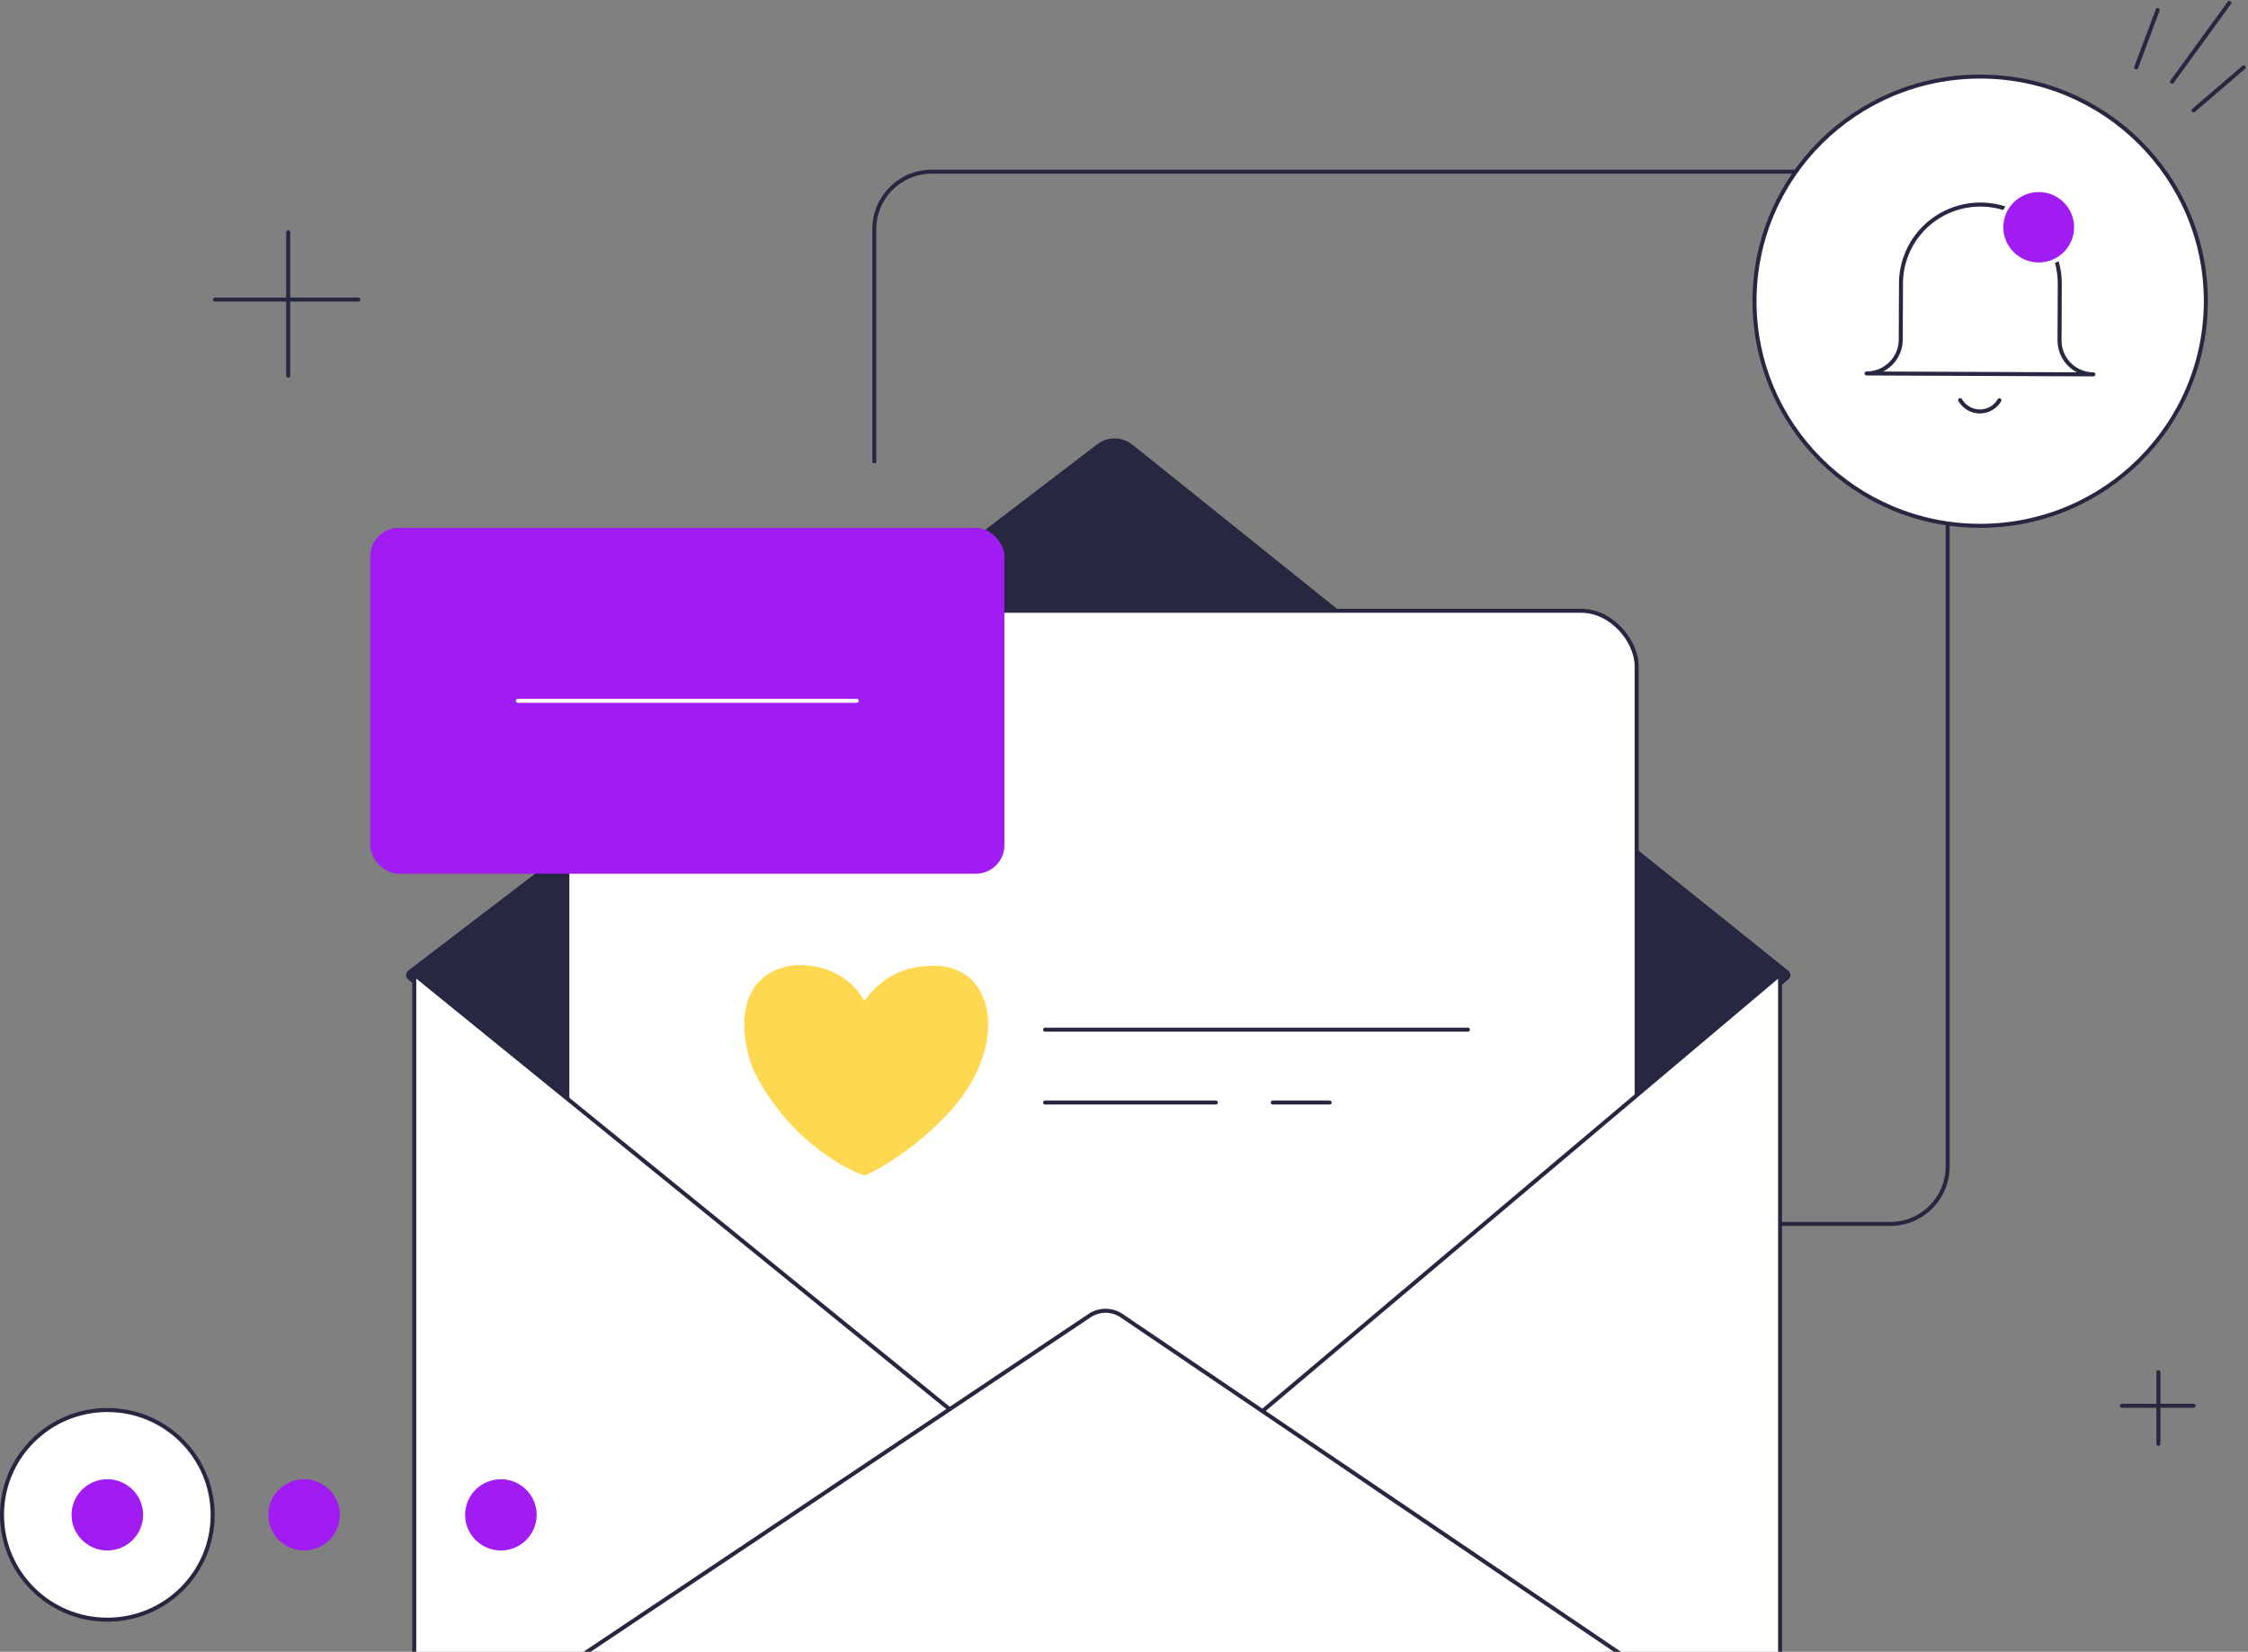
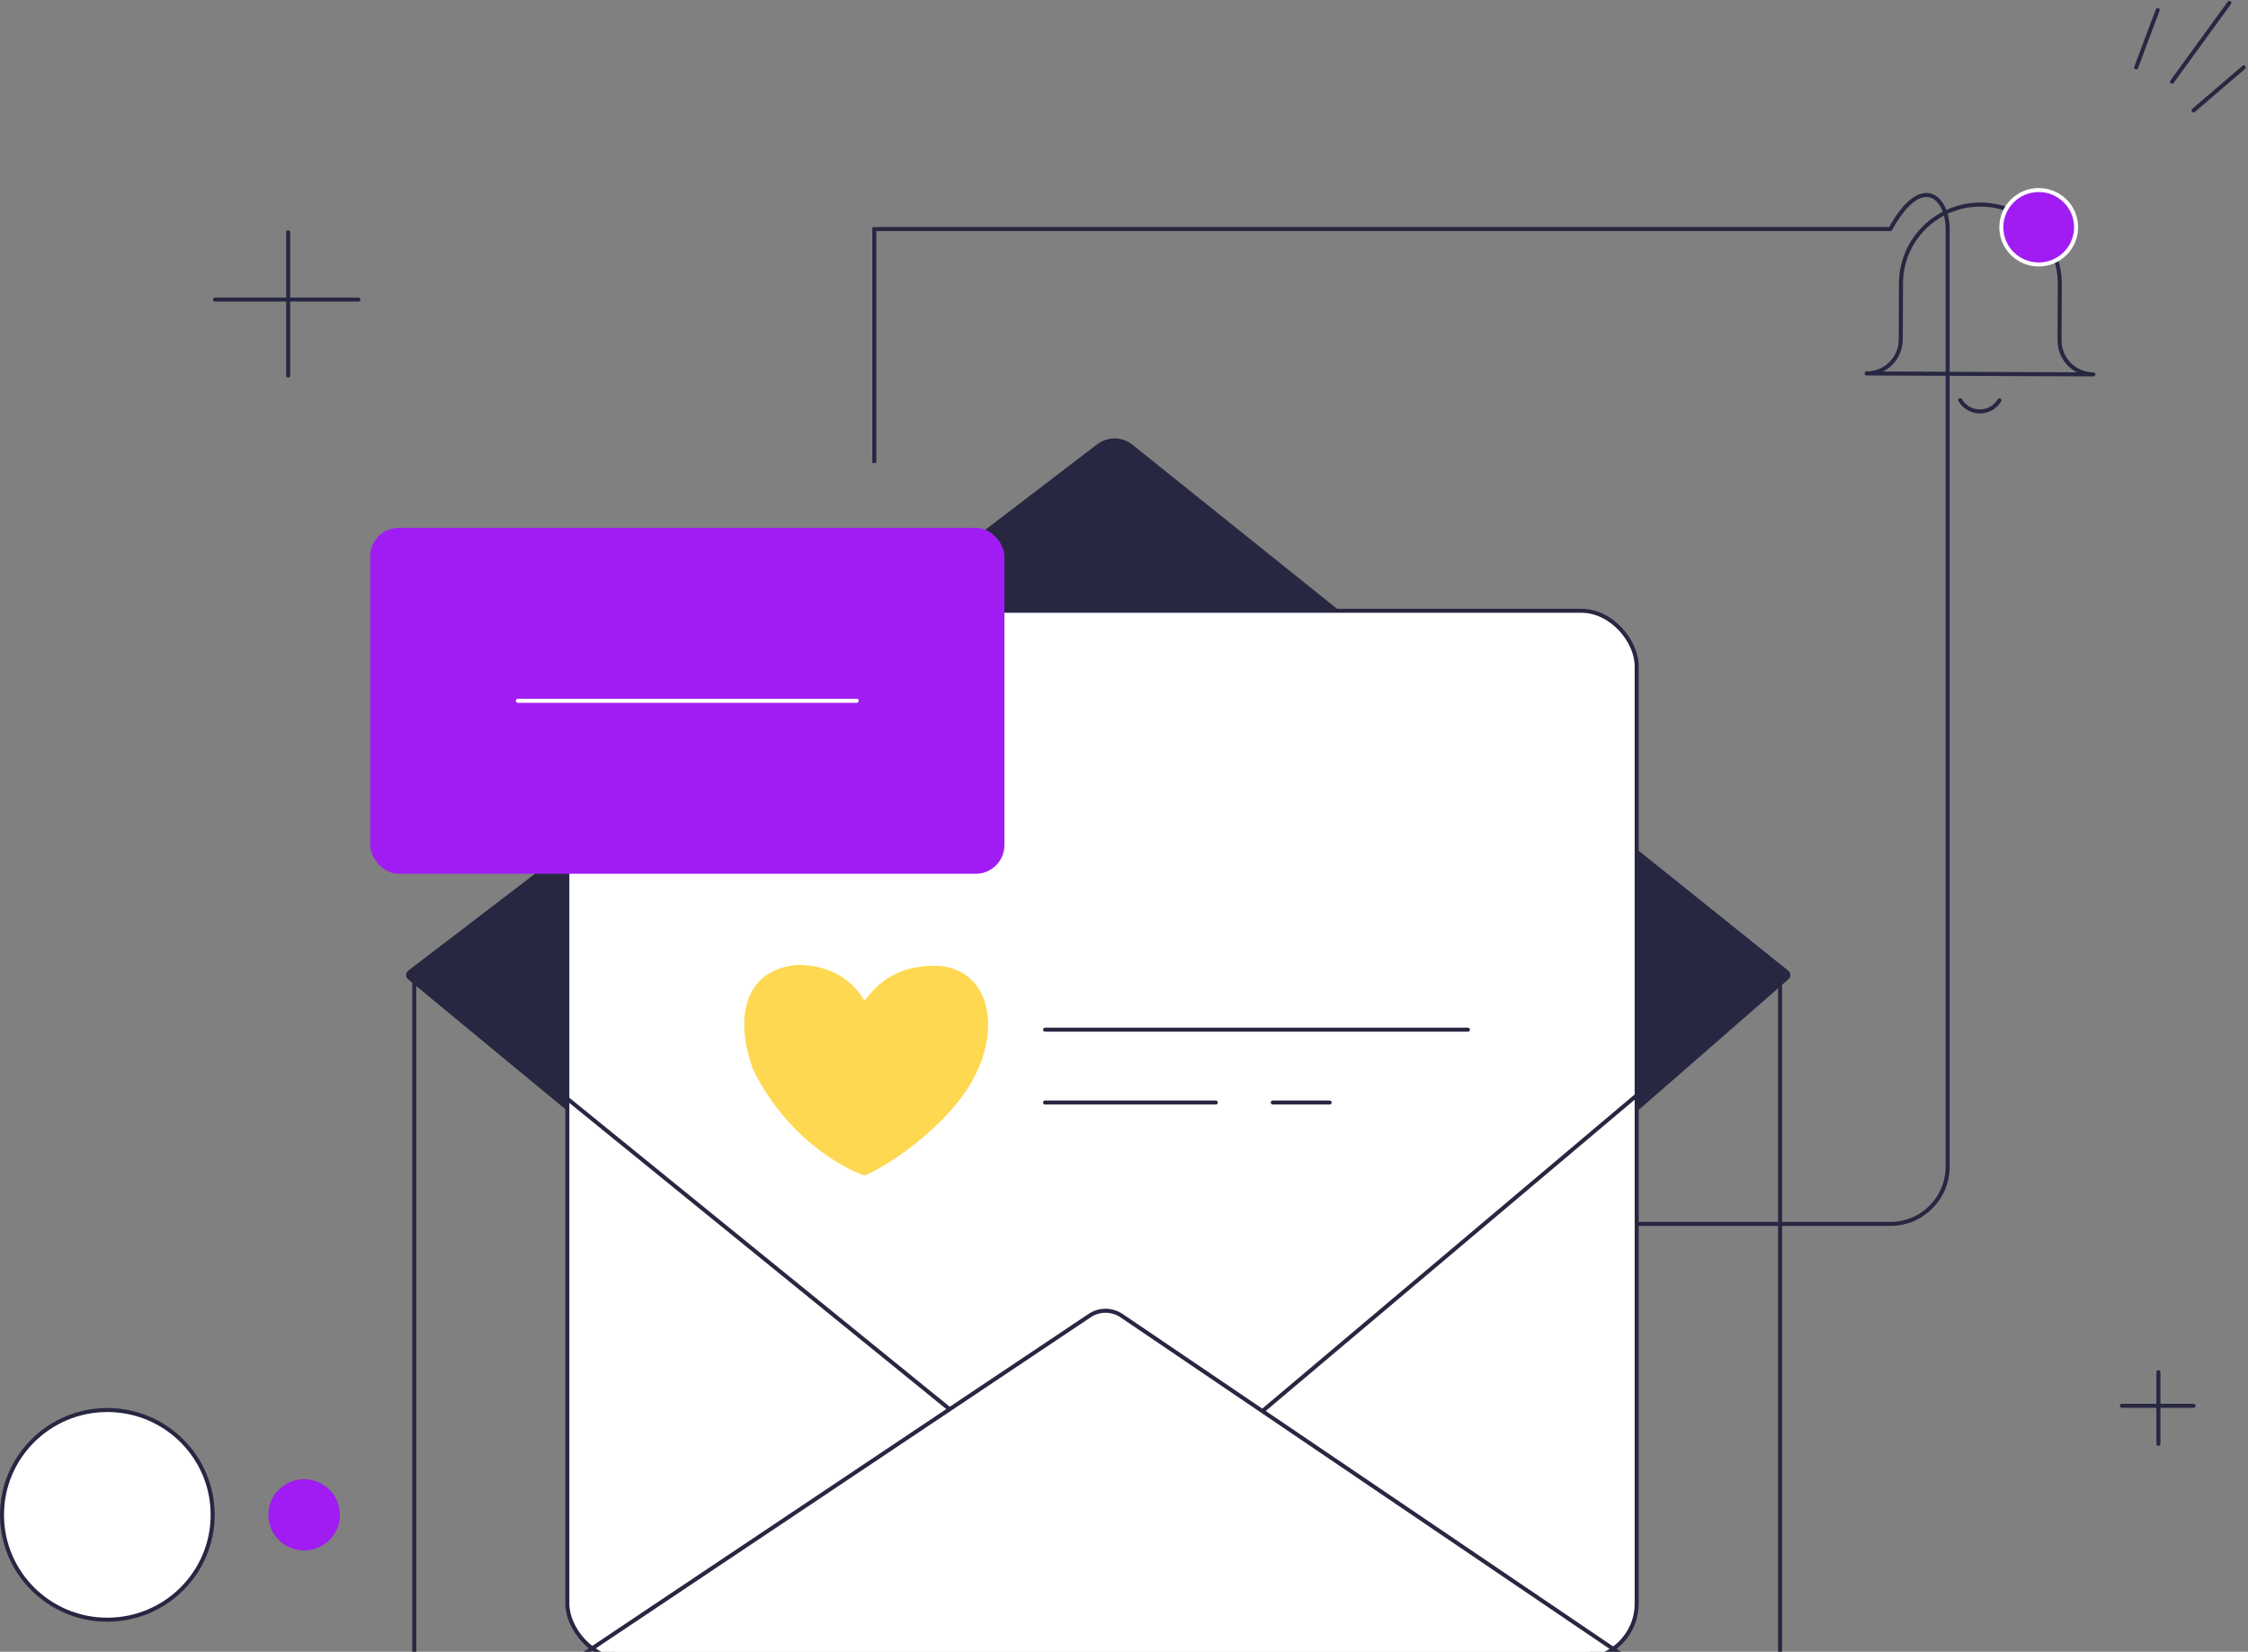
<svg xmlns="http://www.w3.org/2000/svg" width="392" height="288" viewBox="0 0 392 288" fill="none">
  <rect x="0" y="0" width="392" height="288" fill="#808080" stroke="none" />
-   <path d="M152.462 80.742V39.935C152.462 34.413 156.939 29.936 162.462 29.936H329.627C335.15 29.936 339.627 34.413 339.627 39.935V203.403C339.627 208.926 335.15 213.403 329.627 213.403H246.045" stroke="#272742" stroke-width="0.7" />
+   <path d="M152.462 80.742V39.935H329.627C335.15 29.936 339.627 34.413 339.627 39.935V203.403C339.627 208.926 335.15 213.403 329.627 213.403H246.045" stroke="#272742" stroke-width="0.7" />
  <path d="M194.428 271.266C219.466 251.542 302.513 178.924 311.877 170.729C312.345 170.32 312.293 169.618 311.808 169.229L197.481 77.545C195.688 76.107 193.145 76.077 191.318 77.472L71.222 169.212C70.711 169.602 70.655 170.333 71.151 170.743C81.288 179.131 171.567 253.791 194.428 271.266Z" fill="#272742" />
  <rect x="98.932" y="106.496" width="186.465" height="182.768" rx="9.65" fill="white" stroke="#272742" stroke-width="0.7" />
-   <path d="M82.25 320.956C76.722 320.963 72.237 316.484 72.237 310.956L72.237 169.892L193.582 268.444L310.405 169.892V310.678C310.405 316.196 305.936 320.671 300.418 320.678L82.25 320.956Z" fill="white" />
  <path d="M72.237 169.892L72.458 169.62C72.353 169.535 72.209 169.518 72.087 169.576C71.965 169.634 71.887 169.757 71.887 169.892L72.237 169.892ZM193.582 268.444L193.361 268.715C193.492 268.821 193.679 268.819 193.807 268.711L193.582 268.444ZM310.405 169.892H310.755C310.755 169.755 310.676 169.632 310.553 169.574C310.429 169.517 310.284 169.536 310.179 169.624L310.405 169.892ZM300.418 320.678L300.417 320.328L300.418 320.678ZM72.017 170.163L193.361 268.715L193.802 268.172L72.458 169.62L72.017 170.163ZM193.807 268.711L310.631 170.159L310.179 169.624L193.356 268.176L193.807 268.711ZM310.055 169.892V310.678H310.755V169.892H310.055ZM300.417 320.328L82.25 320.606L82.251 321.306L300.418 321.028L300.417 320.328ZM72.587 310.956L72.587 169.892L71.887 169.892L71.887 310.956H72.587ZM82.25 320.606C76.915 320.613 72.587 316.29 72.587 310.956H71.887C71.887 316.677 76.529 321.313 82.251 321.306L82.25 320.606ZM310.055 310.678C310.055 316.002 305.742 320.321 300.417 320.328L300.418 321.028C306.129 321.02 310.755 316.389 310.755 310.678H310.055Z" fill="#272742" />
  <path d="M195.589 229.406L275.099 283.297C279.177 286.062 277.221 292.436 272.294 292.436H112.214C107.271 292.436 105.326 286.028 109.434 283.28L190.004 229.388C191.696 228.257 193.905 228.264 195.589 229.406Z" fill="white" />
  <path d="M95.746 292.436L190.004 229.388C191.696 228.257 193.904 228.264 195.589 229.406L288.582 292.436" stroke="#272742" stroke-width="0.7" stroke-linecap="round" />
-   <path d="M384.65 52.516C384.65 74.145 367.033 91.682 345.298 91.682C323.564 91.682 305.947 74.145 305.947 52.516C305.947 30.887 323.564 13.35 345.298 13.35C367.033 13.35 384.65 30.887 384.65 52.516Z" fill="white" stroke="#272742" stroke-width="0.7" />
  <path d="M348.656 69.792C348.306 70.387 347.805 70.88 347.203 71.222C346.601 71.564 345.92 71.742 345.227 71.739C344.534 71.737 343.853 71.553 343.254 71.206C342.655 70.859 342.158 70.362 341.813 69.764M365.046 65.278L325.489 65.115C327.062 65.121 328.574 64.505 329.692 63.402C330.809 62.299 331.44 60.8 331.447 59.233L331.488 49.39C331.503 45.735 332.976 42.236 335.583 39.662C338.191 37.089 341.718 35.651 345.39 35.666C349.062 35.681 352.578 37.148 355.163 39.743C357.749 42.338 359.193 45.849 359.178 49.504L359.137 59.347C359.131 60.914 359.75 62.418 360.858 63.531C361.966 64.643 363.473 65.271 365.046 65.278Z" stroke="#272742" stroke-width="0.7" stroke-linecap="round" stroke-linejoin="round" />
  <path d="M362.026 39.651C362.011 43.233 359.081 46.127 355.479 46.112C351.876 46.098 348.97 43.179 348.985 39.597C349 36.016 351.93 33.121 355.532 33.136C359.135 33.151 362.041 36.069 362.026 39.651Z" fill="#A11CF2" stroke="white" stroke-width="0.7" />
  <path d="M0.35 264.129C0.35 254.035 8.571 245.85 18.716 245.85C28.861 245.85 37.083 254.035 37.083 264.129C37.083 274.222 28.861 282.408 18.716 282.408C8.571 282.408 0.35 274.222 0.35 264.129Z" fill="white" stroke="#272742" stroke-width="0.7" />
-   <ellipse cx="18.716" cy="264.129" rx="6.239" ry="6.21" transform="rotate(-180 18.716 264.129)" fill="#A11CF2" />
  <ellipse cx="53.03" cy="264.129" rx="6.239" ry="6.21" transform="rotate(-180 53.03 264.129)" fill="#A11CF2" />
-   <ellipse cx="87.343" cy="264.129" rx="6.239" ry="6.21" transform="rotate(-180 87.343 264.129)" fill="#A11CF2" />
  <path d="M162.885 168.389C154.261 168.389 151.38 174.018 150.716 174.459C150.385 174.018 147.627 168.242 139.003 168.242C129.384 169.116 128.151 178.112 131.369 186.589C138.136 200.152 149.555 204.642 150.716 204.936C152.209 204.642 163.572 198.239 169.087 189.21C175.111 179.349 172.505 168.389 162.885 168.389Z" fill="#FED851" />
  <rect x="64.552" y="92.032" width="110.597" height="60.318" rx="5" fill="#A11CF2" />
  <path d="M90.307 122.191H149.393" stroke="white" stroke-width="0.7" stroke-linecap="round" />
  <path d="M182.238 179.532H255.97M182.238 192.234H212.015M221.94 192.234H231.865" stroke="#272742" stroke-width="0.7" stroke-linecap="round" />
  <path d="M50.255 40.5V65.501" stroke="#272742" stroke-width="0.7" stroke-linecap="round" stroke-linejoin="round" />
  <path d="M37.5 52.234H62.501" stroke="#272742" stroke-width="0.7" stroke-linecap="round" stroke-linejoin="round" />
  <path d="M376.378 239.25V251.75" stroke="#272742" stroke-width="0.7" stroke-linecap="round" stroke-linejoin="round" />
  <path d="M370 245.117H382.501" stroke="#272742" stroke-width="0.7" stroke-linecap="round" stroke-linejoin="round" />
  <path d="M378.75 14.25L388.751 0.5M382.501 19.25L391.251 11.75M372.5 11.75L376.25 1.75" stroke="#272742" stroke-width="0.7" stroke-linecap="round" />
</svg>